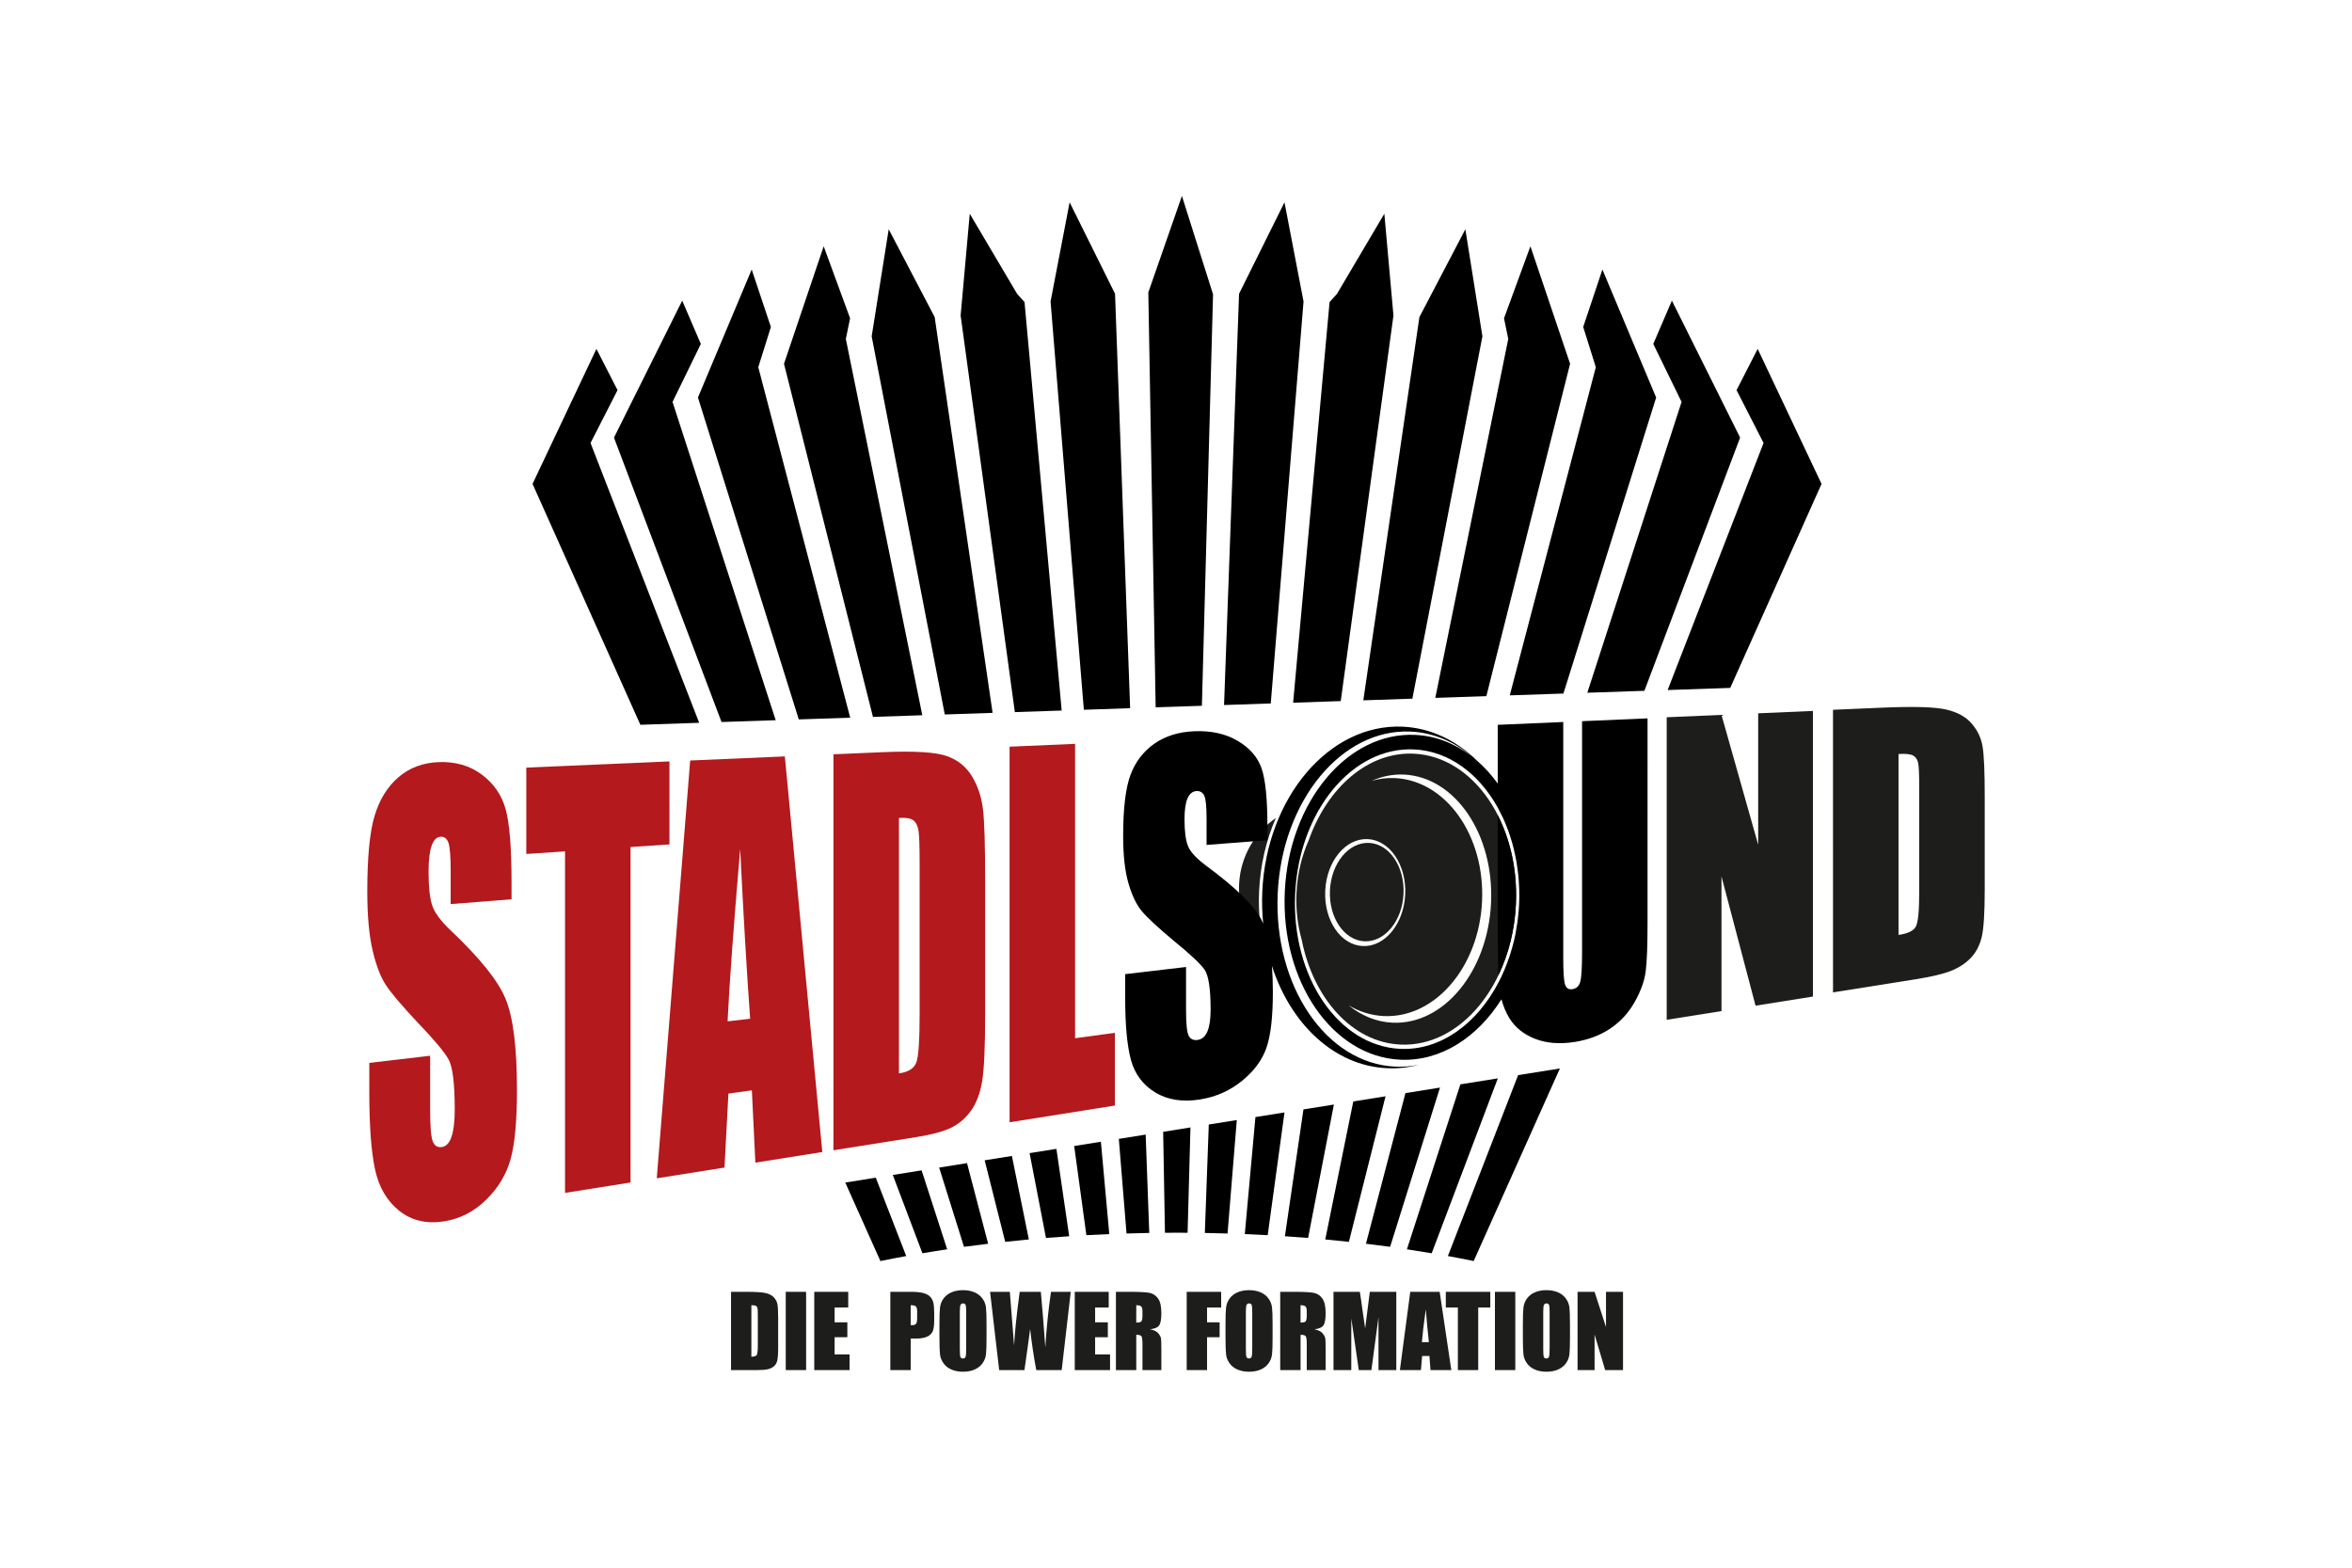
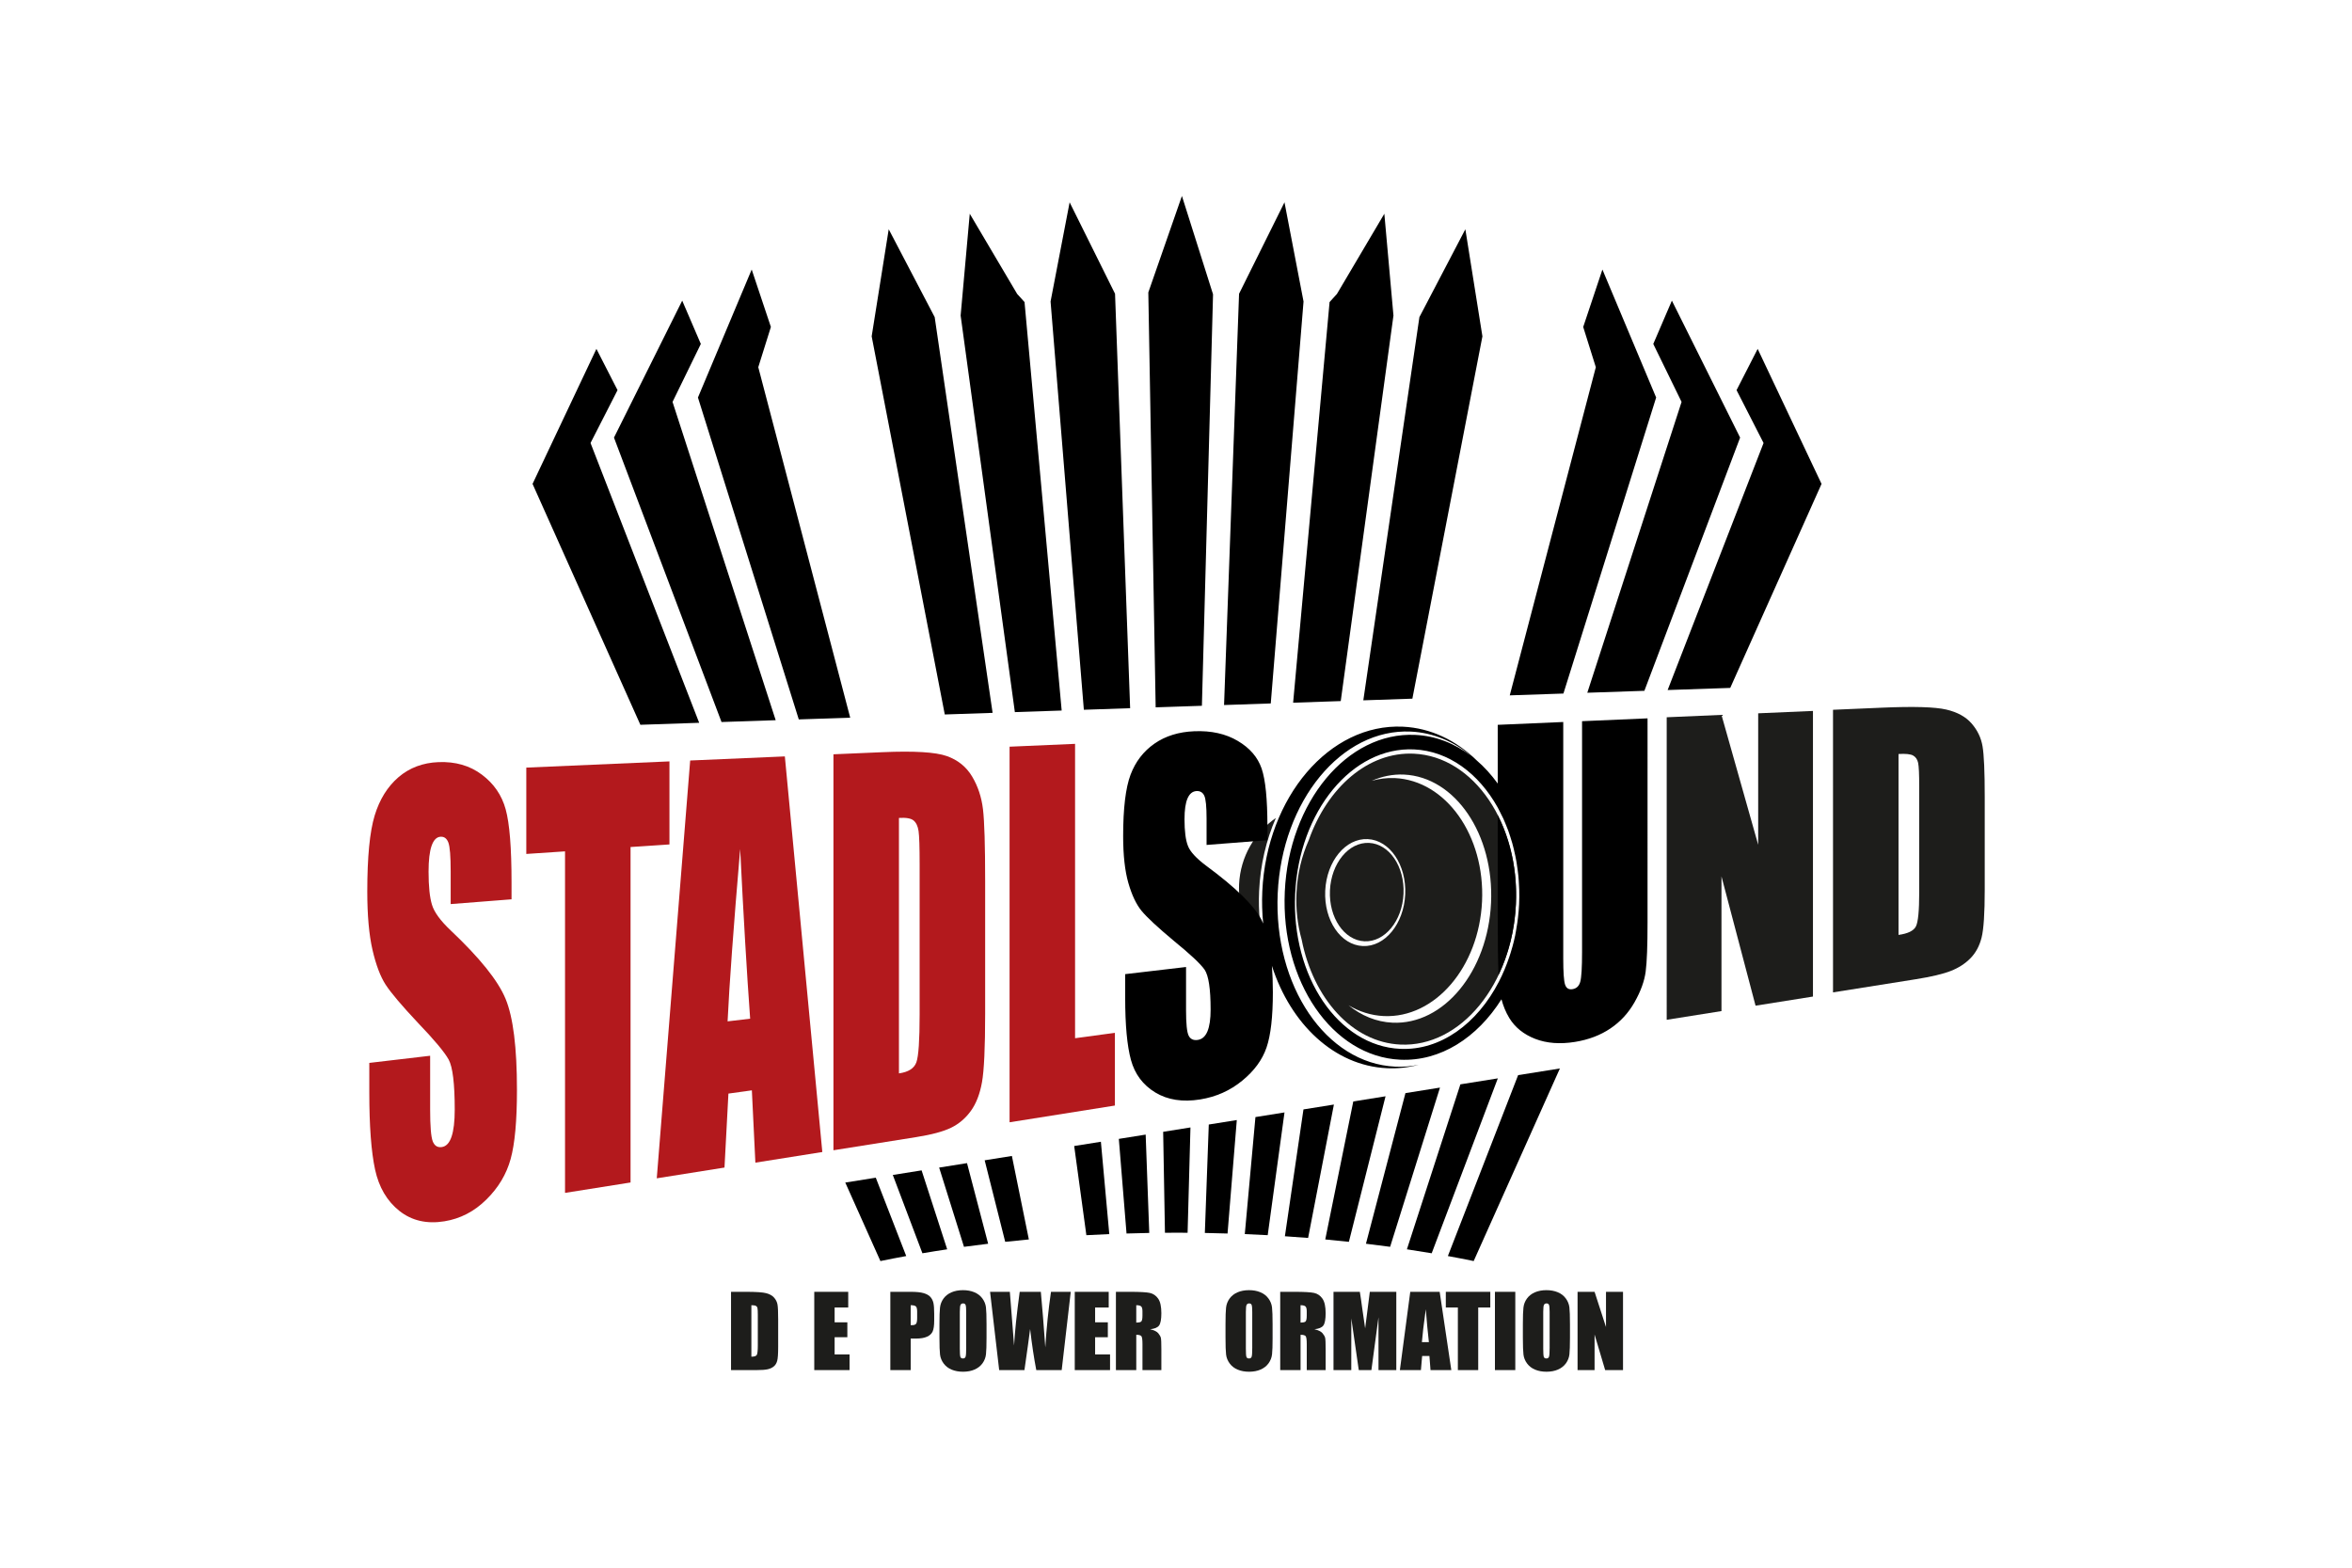
<svg xmlns="http://www.w3.org/2000/svg" version="1.1" x="0px" y="0px" viewBox="0 0 240 160" enable-background="new 0 0 240 160" xml:space="preserve">
  <g id="hilfslinien">
</g>
  <g id="Logo">
    <g>
      <polygon points="177.563,44.663 170.601,30.682 168.702,35.105 171.589,41.02 161.97,70.702 167.794,70.505   " />
-       <path d="M149.019,110.67l-5.457,16.836c0.853,0.129,1.695,0.262,2.529,0.404l6.748-17.85L149.019,110.67z" />
+       <path d="M149.019,110.67l-5.457,16.836c0.853,0.129,1.695,0.262,2.529,0.404l6.748-17.85z" />
      <path d="M154.911,109.729l-7.168,18.464c0.889,0.163,1.768,0.333,2.633,0.511l8.797-19.655L154.911,109.729z" />
      <polygon points="185.872,49.387 179.354,35.607 177.2,39.819 179.955,45.213 170.168,70.425 176.554,70.209   " />
      <path d="M143.413,111.564l-4.031,15.373c0.83,0.099,1.652,0.203,2.467,0.314l5.088-16.25L143.413,111.564z" />
      <polygon points="168.995,40.572 163.511,27.508 161.552,33.371 162.839,37.476 154.057,70.969 159.533,70.784   " />
-       <polygon points="160.214,37.127 156.165,25.135 153.47,32.486 153.905,34.59 146.46,71.227 151.669,71.051   " />
      <path d="M138.091,112.415l-2.86,14.084c0.811,0.075,1.612,0.157,2.411,0.243l3.74-14.854L138.091,112.415z" />
      <path d="M133.007,113.228l-1.895,12.946c0.794,0.054,1.585,0.109,2.369,0.172l2.631-13.615L133.007,113.228z" />
      <polygon points="151.267,34.327 149.526,23.398 144.837,32.365 139.114,71.476 144.12,71.307   " />
      <polygon points="142.189,32.205 141.259,21.815 136.421,30.003 135.671,30.828 131.952,71.718 136.811,71.553   " />
      <path d="M128.106,114.01l-1.086,11.942c0.783,0.032,1.563,0.069,2.338,0.112l1.713-12.528L128.106,114.01z" />
      <polygon points="133.014,30.772 131.07,20.648 126.435,29.982 124.904,71.956 129.67,71.795   " />
      <path d="M123.345,114.77l-0.402,11.066c0.776,0.013,1.547,0.034,2.317,0.058l0.944-11.58L123.345,114.77z" />
      <path d="M118.69,115.514l0.183,10.307c0.412-0.004,0.82-0.012,1.234-0.012c0.361,0,0.717,0.008,1.076,0.01l0.292-10.75    L118.69,115.514z" />
      <polygon points="123.78,30.04 120.604,20 117.175,29.846 117.925,72.192 122.643,72.033   " />
      <polygon points="68.626,41.02 71.513,35.105 69.613,30.682 62.651,44.663 73.625,73.69 79.152,73.504   " />
      <path d="M91.103,119.919l3.021,7.991c0.833-0.143,1.676-0.275,2.527-0.404l-2.61-8.057L91.103,119.919z" />
      <polygon points="60.258,45.213 63.014,39.819 60.859,35.607 54.342,49.387 65.344,73.972 71.344,73.769   " />
      <path d="M89.366,120.196l-3.113,0.497l3.585,8.012c0.865-0.179,1.743-0.349,2.634-0.511L89.366,120.196z" />
      <path d="M95.832,119.164l2.534,8.088c0.813-0.111,1.637-0.216,2.466-0.314l-2.157-8.228L95.832,119.164z" />
      <polygon points="77.375,37.476 78.662,33.371 76.704,27.508 71.219,40.572 81.508,73.424 86.755,73.247   " />
-       <polygon points="86.309,34.59 86.744,32.486 84.049,25.135 80,37.127 89.078,73.168 94.113,72.998   " />
      <path d="M100.477,118.422l2.096,8.32c0.798-0.086,1.601-0.168,2.412-0.243l-1.731-8.521L100.477,118.422z" />
      <polygon points="95.376,32.365 90.686,23.398 88.946,34.327 96.406,72.92 101.286,72.755   " />
-       <path d="M105.06,117.69l1.673,8.655c0.784-0.062,1.575-0.118,2.369-0.172l-1.305-8.92L105.06,117.69z" />
      <path d="M109.611,116.963l1.243,9.102c0.775-0.042,1.554-0.08,2.338-0.112l-0.857-9.424L109.611,116.963z" />
      <polygon points="104.544,30.828 103.794,30.003 98.955,21.815 98.024,32.205 103.557,72.679 108.334,72.518   " />
      <polygon points="113.78,29.982 109.146,20.648 107.201,30.772 110.597,72.439 115.32,72.28   " />
      <path d="M114.166,116.236l0.786,9.657c0.771-0.023,1.542-0.045,2.319-0.058l-0.366-10.037L114.166,116.236z" />
    </g>
    <g>
      <path fill="#1D1D1B" d="M74.594,131.845h1.554c1.003,0,1.682,0.046,2.035,0.138c0.354,0.092,0.622,0.244,0.807,0.454    c0.184,0.21,0.3,0.444,0.346,0.703c0.046,0.258,0.069,0.766,0.069,1.522v2.797c0,0.717-0.034,1.195-0.102,1.438    c-0.067,0.242-0.184,0.431-0.352,0.567c-0.168,0.136-0.375,0.231-0.621,0.286c-0.247,0.055-0.619,0.082-1.116,0.082h-2.619    V131.845z M76.671,133.211v5.254c0.299,0,0.483-0.059,0.553-0.18c0.068-0.12,0.104-0.447,0.104-0.98v-3.102    c0-0.361-0.012-0.594-0.035-0.697c-0.022-0.102-0.075-0.176-0.157-0.223C77.052,133.234,76.897,133.211,76.671,133.211z" />
-       <path fill="#1D1D1B" d="M82.256,131.845v7.987h-2.077v-7.987H82.256z" />
      <path fill="#1D1D1B" d="M83.089,131.845h3.464v1.599h-1.387v1.514h1.298v1.52h-1.298v1.757h1.524v1.599h-3.602V131.845z" />
      <path fill="#1D1D1B" d="M90.85,131.845h2.092c0.566,0,1.001,0.044,1.305,0.133c0.305,0.089,0.533,0.218,0.686,0.384    c0.153,0.169,0.257,0.372,0.312,0.61c0.054,0.238,0.081,0.608,0.081,1.108v0.694c0,0.511-0.053,0.883-0.158,1.116    c-0.104,0.232-0.298,0.412-0.579,0.536c-0.281,0.126-0.648,0.188-1.103,0.188h-0.558v3.217H90.85V131.845z M92.927,133.211v2.032    c0.059,0.003,0.11,0.005,0.153,0.005c0.19,0,0.322-0.047,0.396-0.141c0.074-0.094,0.111-0.288,0.111-0.584v-0.656    c0-0.273-0.043-0.451-0.128-0.533C93.374,133.252,93.196,133.211,92.927,133.211z" />
      <path fill="#1D1D1B" d="M100.667,136.521c0,0.803-0.019,1.37-0.057,1.705c-0.038,0.333-0.156,0.638-0.354,0.914    c-0.199,0.276-0.469,0.488-0.808,0.637c-0.339,0.148-0.733,0.223-1.184,0.223c-0.428,0-0.812-0.07-1.152-0.211    c-0.34-0.139-0.613-0.35-0.821-0.629c-0.207-0.279-0.33-0.583-0.37-0.912c-0.039-0.328-0.059-0.904-0.059-1.727v-1.367    c0-0.803,0.019-1.37,0.057-1.704c0.038-0.333,0.156-0.639,0.354-0.915c0.2-0.275,0.469-0.488,0.807-0.637    c0.339-0.147,0.733-0.223,1.185-0.223c0.428,0,0.812,0.07,1.152,0.211c0.34,0.139,0.614,0.35,0.821,0.629    c0.207,0.279,0.33,0.584,0.37,0.912c0.039,0.329,0.059,0.904,0.059,1.727V136.521z M98.591,133.896    c0-0.371-0.021-0.609-0.062-0.713s-0.126-0.155-0.254-0.155c-0.108,0-0.191,0.042-0.249,0.126s-0.086,0.332-0.086,0.742v3.73    c0,0.463,0.019,0.749,0.057,0.857c0.037,0.109,0.125,0.163,0.264,0.163c0.142,0,0.231-0.062,0.271-0.187    c0.039-0.127,0.059-0.424,0.059-0.894V133.896z" />
      <path fill="#1D1D1B" d="M109.261,131.845l-0.925,7.987h-2.593c-0.237-1.229-0.447-2.624-0.629-4.189    c-0.083,0.672-0.275,2.068-0.579,4.189h-2.578l-0.93-7.987h2.018l0.22,2.786l0.212,2.694c0.076-1.394,0.267-3.222,0.574-5.48    h2.157c0.028,0.233,0.104,1.111,0.227,2.634l0.229,3.039c0.117-1.934,0.31-3.824,0.579-5.673H109.261z" />
      <path fill="#1D1D1B" d="M109.67,131.845h3.464v1.599h-1.387v1.514h1.298v1.52h-1.298v1.757h1.524v1.599h-3.602V131.845z" />
      <path fill="#1D1D1B" d="M113.868,131.845h1.471c0.979,0,1.644,0.038,1.99,0.112c0.347,0.076,0.63,0.27,0.849,0.58    c0.219,0.312,0.327,0.808,0.327,1.487c0,0.622-0.077,1.04-0.23,1.254c-0.155,0.214-0.459,0.342-0.913,0.384    c0.411,0.104,0.688,0.238,0.828,0.41c0.142,0.17,0.229,0.328,0.265,0.471c0.034,0.143,0.051,0.537,0.051,1.182v2.107h-1.928    v-2.655c0-0.427-0.034-0.691-0.102-0.794c-0.067-0.102-0.244-0.153-0.53-0.153v3.602h-2.077V131.845z M115.945,133.211v1.776    c0.233,0,0.397-0.032,0.491-0.097c0.094-0.064,0.141-0.271,0.141-0.624v-0.439c0-0.253-0.046-0.419-0.136-0.497    C116.351,133.25,116.185,133.211,115.945,133.211z" />
-       <path fill="#1D1D1B" d="M121.091,131.845h3.518v1.599h-1.44v1.514h1.282v1.52h-1.282v3.355h-2.077V131.845z" />
      <path fill="#1D1D1B" d="M129.857,136.521c0,0.803-0.018,1.37-0.057,1.705c-0.038,0.333-0.157,0.638-0.355,0.914    c-0.199,0.276-0.468,0.488-0.807,0.637c-0.339,0.148-0.733,0.223-1.185,0.223c-0.427,0-0.812-0.07-1.151-0.211    c-0.341-0.139-0.614-0.35-0.822-0.629c-0.205-0.279-0.33-0.583-0.369-0.912c-0.04-0.328-0.059-0.904-0.059-1.727v-1.367    c0-0.803,0.019-1.37,0.057-1.704c0.038-0.333,0.156-0.639,0.354-0.915c0.199-0.275,0.468-0.488,0.806-0.637    c0.34-0.147,0.734-0.223,1.185-0.223c0.429,0,0.813,0.07,1.152,0.211c0.34,0.139,0.615,0.35,0.821,0.629    c0.207,0.279,0.331,0.584,0.37,0.912c0.039,0.329,0.059,0.904,0.059,1.727V136.521z M127.78,133.896    c0-0.371-0.021-0.609-0.062-0.713c-0.041-0.104-0.126-0.155-0.254-0.155c-0.108,0-0.191,0.042-0.249,0.126    c-0.059,0.084-0.086,0.332-0.086,0.742v3.73c0,0.463,0.018,0.749,0.056,0.857c0.037,0.109,0.126,0.163,0.265,0.163    c0.142,0,0.232-0.062,0.271-0.187c0.039-0.127,0.059-0.424,0.059-0.894V133.896z" />
      <path fill="#1D1D1B" d="M130.632,131.845h1.47c0.98,0,1.644,0.038,1.989,0.112c0.349,0.076,0.631,0.27,0.85,0.58    c0.219,0.312,0.328,0.808,0.328,1.487c0,0.622-0.078,1.04-0.23,1.254c-0.156,0.214-0.459,0.342-0.914,0.384    c0.412,0.104,0.688,0.238,0.828,0.41c0.143,0.17,0.23,0.328,0.266,0.471c0.033,0.143,0.051,0.537,0.051,1.182v2.107h-1.928v-2.655    c0-0.427-0.035-0.691-0.102-0.794c-0.067-0.102-0.244-0.153-0.53-0.153v3.602h-2.076V131.845z M132.708,133.211v1.776    c0.232,0,0.396-0.032,0.491-0.097c0.094-0.064,0.142-0.271,0.142-0.624v-0.439c0-0.253-0.046-0.419-0.137-0.497    C133.114,133.25,132.948,133.211,132.708,133.211z" />
      <path fill="#1D1D1B" d="M142.48,131.845v7.987h-1.816l-0.002-5.393l-0.723,5.393h-1.289l-0.761-5.27l-0.003,5.27h-1.815v-7.987    h2.688c0.078,0.48,0.162,1.046,0.246,1.698l0.295,2.031l0.477-3.73H142.48z" />
      <path fill="#1D1D1B" d="M146.905,131.845l1.188,7.987h-2.123l-0.111-1.436h-0.742l-0.125,1.436h-2.147l1.059-7.987H146.905z     M145.805,136.98c-0.105-0.905-0.21-2.023-0.317-3.355c-0.211,1.529-0.344,2.648-0.397,3.355H145.805z" />
      <path fill="#1D1D1B" d="M152.071,131.845v1.599h-1.233v6.389h-2.076v-6.389h-1.23v-1.599H152.071z" />
      <path fill="#1D1D1B" d="M154.622,131.845v7.987h-2.078v-7.987H154.622z" />
      <path fill="#1D1D1B" d="M160.202,136.521c0,0.803-0.02,1.37-0.057,1.705c-0.038,0.333-0.156,0.638-0.355,0.914    c-0.199,0.276-0.469,0.488-0.807,0.637c-0.339,0.148-0.733,0.223-1.184,0.223c-0.429,0-0.811-0.07-1.152-0.211    c-0.34-0.139-0.613-0.35-0.821-0.629c-0.208-0.279-0.331-0.583-0.37-0.912c-0.039-0.328-0.061-0.904-0.061-1.727v-1.367    c0-0.803,0.02-1.37,0.059-1.704c0.037-0.333,0.156-0.639,0.354-0.915c0.198-0.275,0.468-0.488,0.807-0.637    c0.339-0.147,0.733-0.223,1.185-0.223c0.426,0,0.811,0.07,1.152,0.211c0.34,0.139,0.613,0.35,0.82,0.629    c0.207,0.279,0.33,0.584,0.371,0.912c0.039,0.329,0.059,0.904,0.059,1.727V136.521z M158.126,133.896    c0-0.371-0.022-0.609-0.063-0.713c-0.042-0.104-0.127-0.155-0.254-0.155c-0.109,0-0.191,0.042-0.25,0.126    c-0.057,0.084-0.086,0.332-0.086,0.742v3.73c0,0.463,0.02,0.749,0.057,0.857c0.039,0.109,0.126,0.163,0.264,0.163    c0.142,0,0.232-0.062,0.271-0.187c0.039-0.127,0.061-0.424,0.061-0.894V133.896z" />
      <path fill="#1D1D1B" d="M165.614,131.845v7.987h-1.822l-1.08-3.631v3.631h-1.736v-7.987h1.736l1.166,3.596v-3.596H165.614z" />
    </g>
    <g>
      <g>
        <path fill="#1D1D1B" d="M128.481,90.949c0.125-2.699,0.732-5.229,1.708-7.466c-2.154,1.494-3.62,3.938-3.752,6.769     c-0.119,2.574,0.89,4.932,2.58,6.607C128.58,95,128.387,93.01,128.481,90.949z" />
        <path fill="#1D1D1B" d="M144.272,76.922c-4.668-0.217-8.832,3.453-10.727,8.831c-0.711,1.602-1.161,3.417-1.251,5.364     c-0.078,1.678,0.113,3.291,0.526,4.768c1.176,6.008,5.147,10.496,10.076,10.725c6.131,0.287,11.41-6.131,11.789-14.328     C155.067,84.082,150.402,77.208,144.272,76.922z M135.227,90.908c0.141-3.014,2.078-5.373,4.333-5.268     c2.253,0.104,3.968,2.63,3.828,5.646c-0.14,3.013-2.079,5.373-4.333,5.268C136.8,96.451,135.087,93.922,135.227,90.908z      M152.147,92.154c-0.324,6.992-4.826,12.463-10.059,12.222c-1.653-0.077-3.18-0.72-4.486-1.778     c1.092,0.65,2.306,1.041,3.596,1.102c5.23,0.24,9.721-4.998,10.032-11.705c0.311-6.707-3.675-12.342-8.905-12.585     c-0.809-0.038-1.597,0.07-2.357,0.28c1.041-0.453,2.149-0.689,3.298-0.636C148.496,79.297,152.474,85.161,152.147,92.154z" />
        <ellipse transform="matrix(0.046 -0.999 0.999 0.046 42.03 226.246)" fill="#1D1D1B" cx="139.528" cy="91.106" rx="5.026" ry="3.758" />
      </g>
      <path fill="#1D1D1B" d="M184.996,72.559v29.15l-5.858,0.932l-3.477-13.191v13.743l-5.589,0.888V73.204l5.589-0.241l3.746,13.255    V72.801L184.996,72.559z" />
      <path fill="#1D1D1B" d="M187.042,72.441l5.002-0.215c3.229-0.141,5.41-0.074,6.55,0.191c1.138,0.265,2.004,0.742,2.596,1.43    c0.594,0.685,0.965,1.458,1.11,2.324c0.148,0.866,0.223,2.58,0.223,5.143v9.472c0,2.431-0.107,4.068-0.324,4.919    c-0.217,0.852-0.598,1.552-1.136,2.099c-0.54,0.548-1.206,0.979-2.001,1.29c-0.795,0.314-1.99,0.596-3.587,0.85l-8.433,1.34    V72.441z M193.727,76.955v18.463c0.963-0.133,1.555-0.425,1.777-0.873c0.224-0.451,0.334-1.602,0.334-3.459v-10.81    c0-1.261-0.037-2.064-0.11-2.415c-0.076-0.351-0.244-0.6-0.509-0.75C194.955,76.963,194.458,76.91,193.727,76.955z" />
      <g>
        <path d="M161.435,73.605v23.542c0,1.591-0.06,2.608-0.184,3.055c-0.121,0.444-0.394,0.697-0.816,0.757     c-0.371,0.053-0.616-0.107-0.737-0.48c-0.122-0.374-0.183-1.264-0.183-2.668V73.688l-6.686,0.289v5.993     c-0.646-0.893-1.365-1.693-2.156-2.371c-2.09-2.035-4.674-3.299-7.521-3.432c-7.478-0.347-13.899,7.176-14.346,16.801     c-0.052,1.121-0.017,2.221,0.091,3.292c-0.057-0.13-0.111-0.265-0.174-0.382c-0.772-1.481-2.644-3.305-5.62-5.502     c-1.038-0.773-1.668-1.46-1.889-2.054c-0.232-0.595-0.346-1.497-0.346-2.708c0-0.941,0.101-1.652,0.308-2.127     c0.206-0.477,0.51-0.726,0.912-0.75c0.371-0.021,0.635,0.134,0.794,0.465c0.159,0.33,0.238,1.119,0.238,2.365v2.668l6.208-0.486     v-1.395c0-2.803-0.198-4.779-0.595-5.93c-0.399-1.151-1.207-2.086-2.43-2.806c-1.224-0.728-2.703-1.058-4.439-0.987     c-1.586,0.065-2.942,0.484-4.062,1.264c-1.125,0.784-1.938,1.844-2.441,3.175c-0.501,1.335-0.754,3.423-0.754,6.255     c0,1.965,0.178,3.565,0.533,4.797c0.354,1.229,0.802,2.174,1.342,2.835c0.54,0.657,1.643,1.685,3.304,3.071     c1.66,1.354,2.704,2.33,3.128,2.932c0.412,0.602,0.618,1.962,0.618,4.08c0,0.963-0.108,1.703-0.324,2.222     c-0.217,0.52-0.547,0.812-0.993,0.875c-0.443,0.063-0.754-0.087-0.93-0.45c-0.174-0.362-0.26-1.226-0.26-2.584v-4.41     l-6.211,0.729v2.422c0,2.77,0.195,4.883,0.587,6.33c0.393,1.445,1.221,2.557,2.487,3.326c1.265,0.764,2.79,0.998,4.581,0.709     c1.63-0.264,3.058-0.902,4.286-1.912c1.229-1.003,2.055-2.131,2.484-3.39c0.429-1.253,0.645-3.134,0.645-5.644     c0-0.979-0.034-1.867-0.097-2.687c1.914,5.947,6.371,10.197,11.748,10.447c1.106,0.052,2.188-0.073,3.232-0.349     c-0.779,0.158-1.576,0.228-2.389,0.189c-7.062-0.325-12.436-8.247-11.998-17.692c0.441-9.443,6.52-16.833,13.583-16.505     c2.282,0.105,4.384,1.01,6.173,2.498c-1.683-1.286-3.627-2.062-5.727-2.16c-6.924-0.322-12.881,6.838-13.307,15.994     c-0.426,9.154,4.846,16.835,11.772,17.156c4.101,0.192,7.865-2.244,10.338-6.166c0.179,0.678,0.439,1.322,0.806,1.924     c0.583,0.951,1.462,1.658,2.637,2.117c1.175,0.453,2.53,0.555,4.063,0.309c1.388-0.225,2.591-0.684,3.611-1.373     c1.022-0.687,1.847-1.586,2.471-2.693c0.623-1.104,1-2.144,1.127-3.119c0.128-0.975,0.19-2.643,0.19-5.004V73.316L161.435,73.605     z M142.876,107.047c-6.314-0.293-11.111-7.37-10.718-15.809c0.391-8.441,5.821-15.046,12.134-14.752     c3.537,0.163,6.598,2.459,8.537,5.93c0.08,0.141,0.148,0.293,0.224,0.438c0.12,0.23,0.24,0.459,0.349,0.697     c0.08,0.174,0.15,0.354,0.225,0.532c0.093,0.224,0.185,0.448,0.271,0.679c0.066,0.186,0.129,0.377,0.191,0.566     c0.076,0.236,0.152,0.474,0.221,0.715c0.055,0.193,0.104,0.388,0.152,0.584c0.062,0.252,0.119,0.506,0.172,0.765     c0.039,0.194,0.078,0.39,0.111,0.587c0.048,0.273,0.086,0.553,0.121,0.832c0.023,0.189,0.051,0.377,0.068,0.568     c0.031,0.314,0.049,0.633,0.064,0.953c0.008,0.164,0.021,0.324,0.025,0.488c0.014,0.487,0.011,0.979-0.013,1.477     c-0.021,0.463-0.064,0.918-0.115,1.369c-0.017,0.145-0.035,0.287-0.055,0.432c-0.042,0.316-0.095,0.628-0.151,0.938     c-0.027,0.148-0.051,0.299-0.081,0.445c-0.075,0.366-0.165,0.725-0.259,1.078c-0.067,0.248-0.141,0.492-0.217,0.733     c-0.037,0.118-0.076,0.236-0.115,0.354c-0.301,0.897-0.658,1.753-1.072,2.553l0,0     C150.733,104.479,146.996,107.236,142.876,107.047z" />
        <path d="M152.912,99.503c1.011-2.112,1.651-4.571,1.774-7.222c0.156-3.376-0.553-6.517-1.857-9.078V93.47     C152.829,96.156,152.857,98.16,152.912,99.503z" />
      </g>
    </g>
    <g>
      <path fill="#B3191D" d="M52.196,91.785l-6.208,0.486v-3.328c0-1.555-0.08-2.54-0.238-2.955c-0.159-0.415-0.424-0.613-0.794-0.59    c-0.403,0.023-0.706,0.33-0.913,0.92c-0.207,0.589-0.311,1.472-0.311,2.645c0,1.51,0.117,2.634,0.349,3.381    c0.222,0.744,0.851,1.613,1.89,2.598c2.975,2.812,4.85,5.137,5.622,7.01c0.771,1.868,1.158,4.961,1.158,9.286    c0,3.145-0.214,5.495-0.644,7.048c-0.428,1.558-1.256,2.94-2.484,4.147c-1.228,1.214-2.656,1.954-4.286,2.216    c-1.789,0.289-3.315-0.062-4.581-1.061c-1.265-1.005-2.094-2.416-2.484-4.225c-0.392-1.811-0.588-4.439-0.588-7.878v-3.004    l6.208-0.729v5.496c0,1.691,0.088,2.77,0.262,3.229c0.175,0.458,0.484,0.656,0.929,0.593c0.445-0.063,0.776-0.416,0.993-1.058    c0.216-0.639,0.325-1.56,0.325-2.762c0-2.642-0.206-4.345-0.619-5.107c-0.424-0.765-1.466-2.011-3.127-3.743    c-1.662-1.769-2.764-3.073-3.304-3.903c-0.539-0.832-0.986-2.016-1.341-3.549c-0.354-1.537-0.532-3.527-0.532-5.965    c0-3.515,0.252-6.104,0.754-7.753c0.503-1.647,1.316-2.953,2.438-3.916c1.121-0.956,2.477-1.466,4.064-1.53    c1.735-0.07,3.215,0.357,4.437,1.278c1.224,0.915,2.033,2.095,2.43,3.542c0.397,1.445,0.597,3.924,0.597,7.436V91.785z" />
      <path fill="#B3191D" d="M68.312,77.709v8.475l-3.97,0.264v34.238l-6.685,1.061V86.891l-3.953,0.264v-8.812L68.312,77.709z" />
      <path fill="#B3191D" d="M80.087,77.2l3.823,40.376l-6.831,1.085l-0.358-7.38l-2.392,0.332l-0.401,7.549l-6.911,1.098l3.409-42.642    L80.087,77.2z M76.546,103.97c-0.339-4.655-0.678-10.426-1.019-17.317c-0.682,8.012-1.109,13.881-1.283,17.588L76.546,103.97z" />
      <path fill="#B3191D" d="M85.045,76.984l5.002-0.215c3.228-0.141,5.411-0.008,6.549,0.391c1.139,0.399,2.004,1.095,2.597,2.088    c0.592,0.989,0.962,2.103,1.111,3.344c0.147,1.239,0.222,3.689,0.222,7.346v13.523c0,3.47-0.109,5.803-0.325,7.002    c-0.217,1.202-0.596,2.177-1.136,2.921c-0.54,0.746-1.206,1.315-2,1.706c-0.794,0.391-1.99,0.713-3.589,0.967l-8.431,1.34V76.984z     M91.729,83.479v26.072c0.963-0.133,1.557-0.511,1.779-1.133c0.222-0.625,0.332-2.25,0.332-4.877V88.234    c0-1.783-0.036-2.924-0.11-3.422c-0.075-0.498-0.244-0.855-0.509-1.074C92.957,83.521,92.46,83.432,91.729,83.479z" />
      <path fill="#B3191D" d="M109.701,75.918v30.044l4.065-0.552v7.423l-10.748,1.708V76.208L109.701,75.918z" />
    </g>
  </g>
</svg>